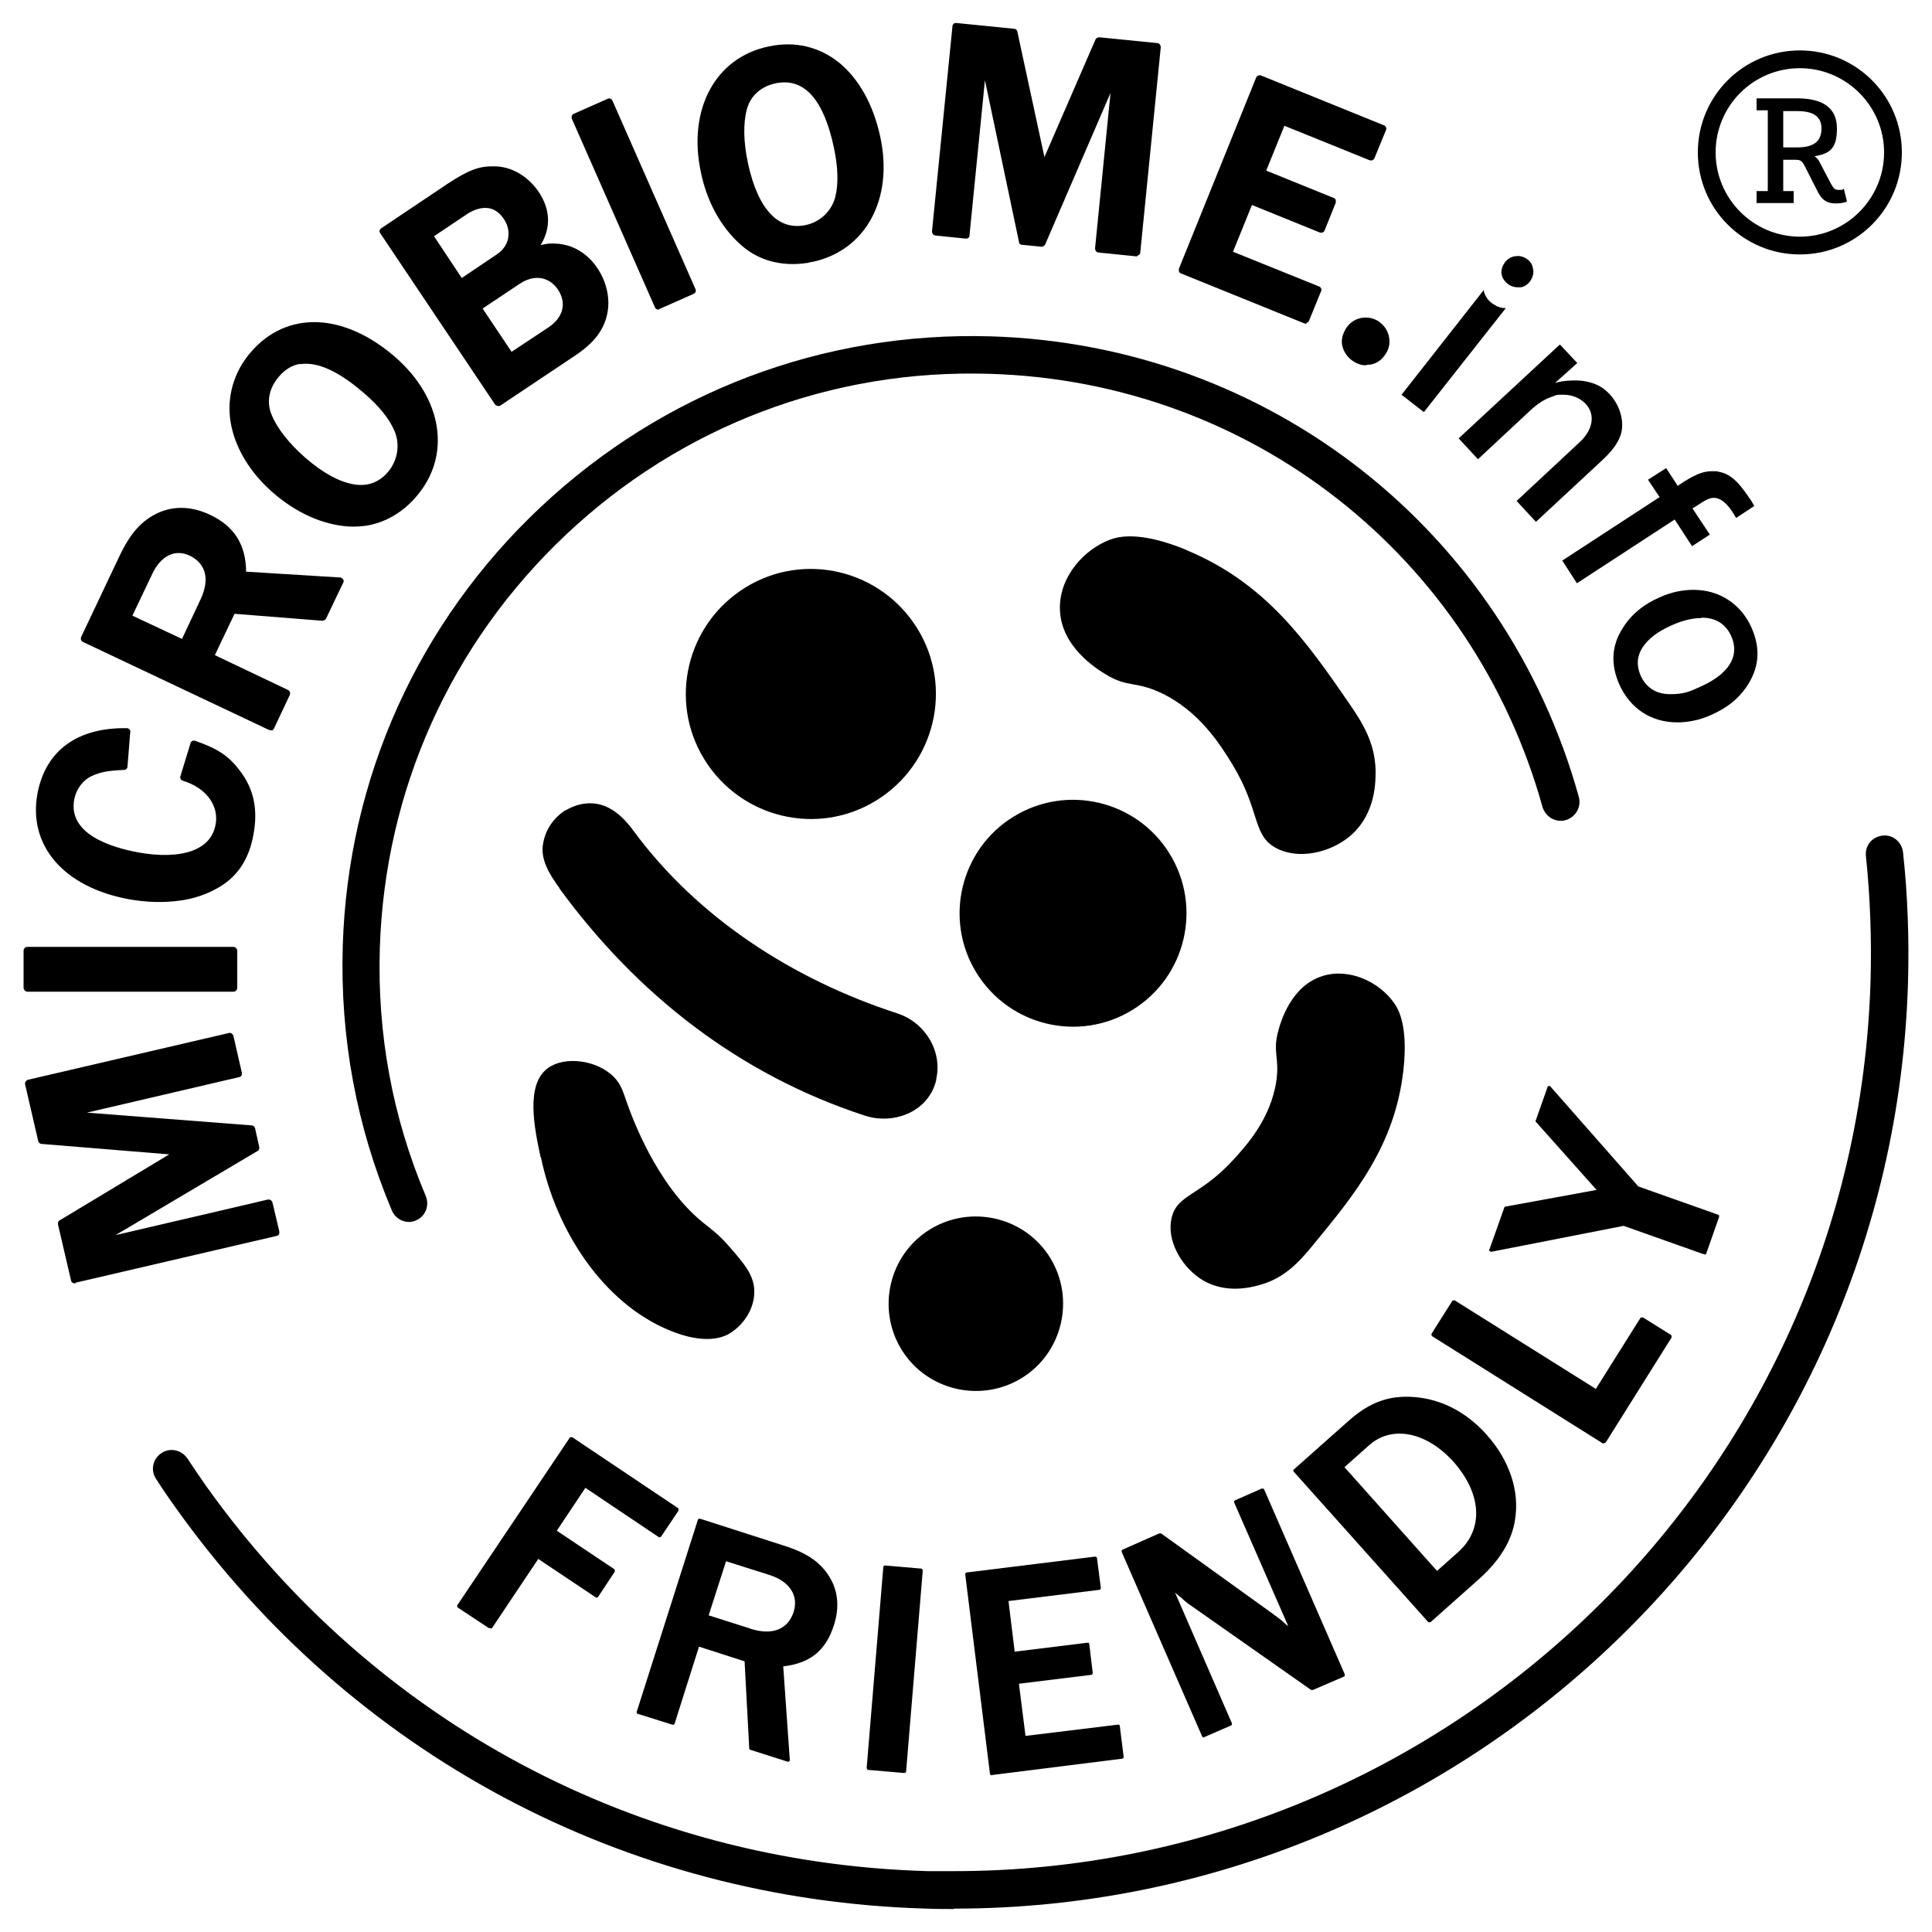
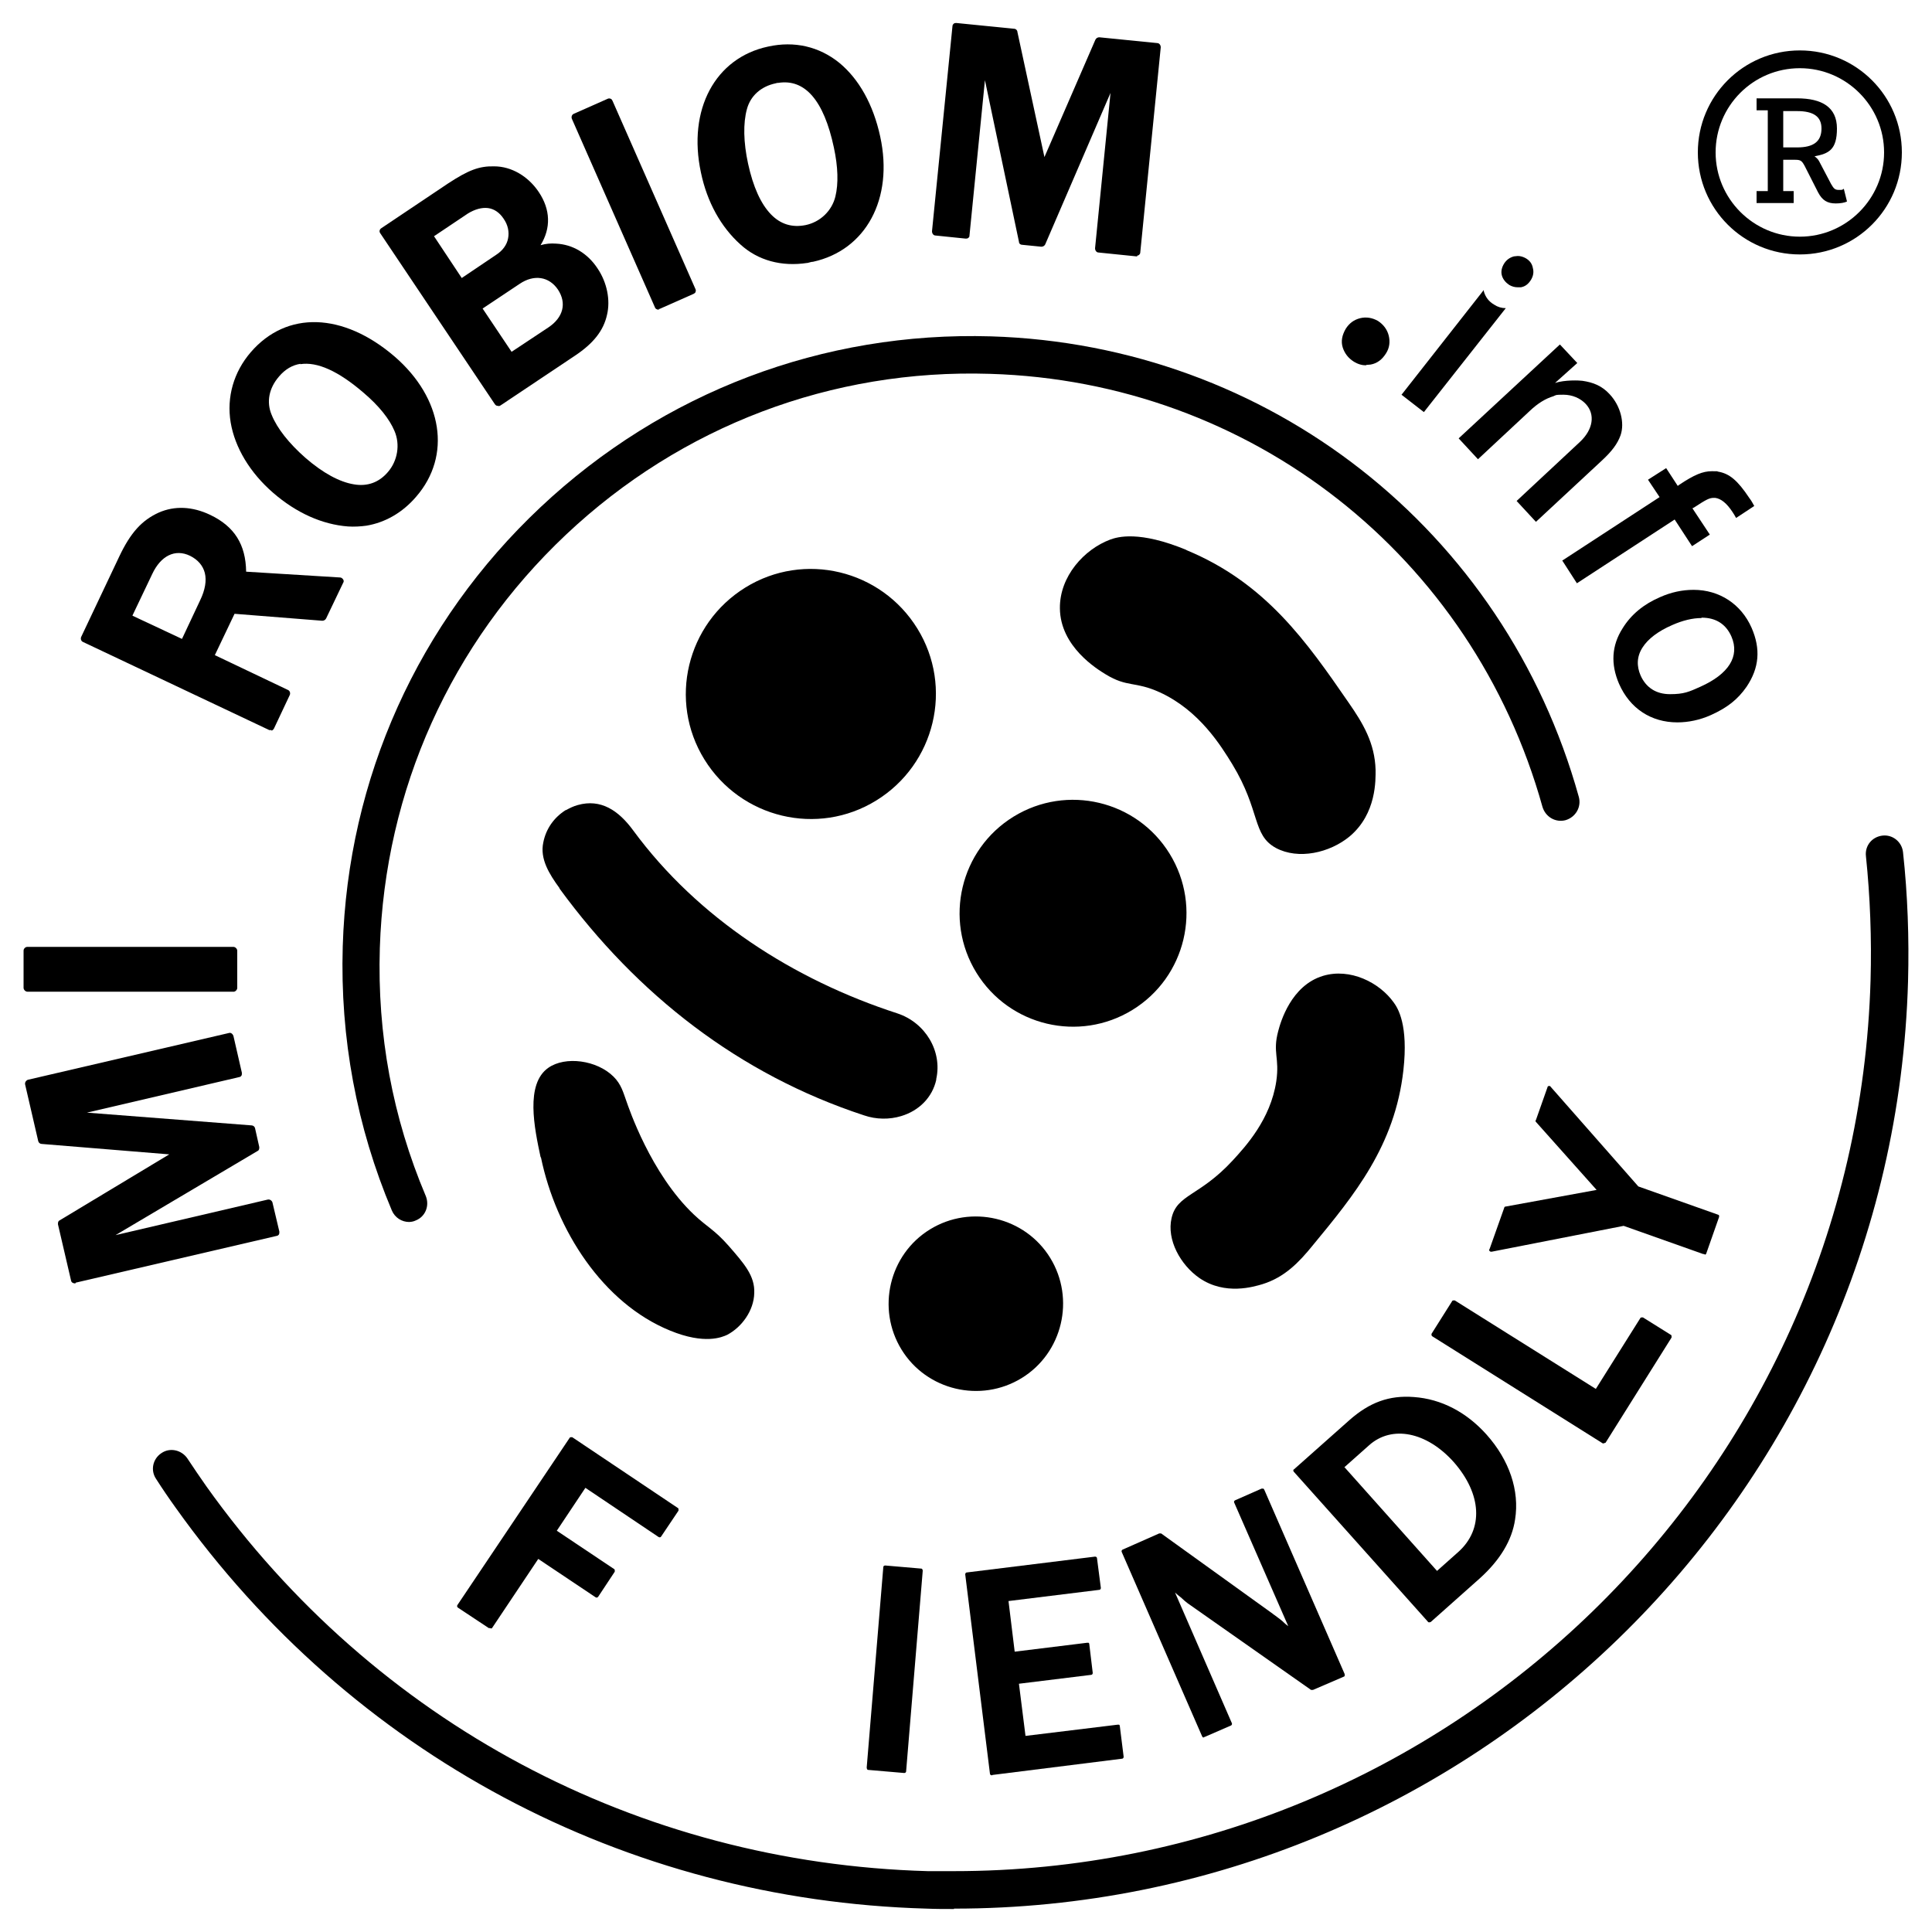
<svg xmlns="http://www.w3.org/2000/svg" viewBox="0 0 500 500" data-name="Ebene 1" id="Ebene_1">
  <path d="M139.9,299.45c-1.6-7.5-4-18.9,2-23.1,4.4-3.1,12.6-2,16.9,2.3,2,2,2.5,4.1,3.3,6.3.6,1.7,6.3,18.8,17.5,29.4,3.5,3.3,5.2,3.8,9,8.1,3.9,4.5,6.8,7.7,6.6,12.2-.1,4.5-3.2,8.8-7,10.8-1.3.6-5.8,2.6-14.8-1.1-17.4-7.1-29.5-26-33.4-44.8" />
  <path d="M363.2,276.95c-2.2,19.6-12.7,32.3-23.5,45.4-3.5,4.3-7.2,8.2-13,10-2.1.6-9.6,3-16.3-1.6-4.9-3.4-8.5-9.9-7.2-15.5,1.4-6.2,7.2-5.6,15.8-14.9,3.3-3.6,9.8-10.6,11.3-20.5.9-6.2-1-7.4.5-13,.6-2.3,3.3-11.8,11.6-14.3,7-2.1,14.6,1.7,18.3,6.9,1.1,1.5,3.8,5.8,2.5,17.5" />
  <path d="M302.7,220.95c8.5,13.8,4.2,31.9-9.6,40.4-13.8,8.5-31.9,4.2-40.4-9.6-8.5-13.8-4.2-31.9,9.6-40.4,13.8-8.5,31.9-4.2,40.4,9.6" />
  <path d="M307,142.35c20.6,8.5,31.2,23.8,42.1,39.6,3.6,5.2,6.7,10.3,6.9,17.3,0,2.5.3,11.3-6.7,17.2-5.2,4.3-13.3,6.1-19.1,3-6.2-3.4-3.9-9.5-11.3-21.7-2.9-4.7-8.5-13.9-18.8-18.6-6.4-2.9-8.3-1.2-13.9-4.6-2.3-1.4-11.8-7.2-11.9-17.1-.1-8.3,6.3-15.3,13-17.8,1.9-.7,7.5-2.4,19.8,2.7" />
  <path d="M237.4,162.65c9.4,15.2,4.6,35.1-10.6,44.5s-35.1,4.6-44.5-10.6c-9.4-15.2-4.6-35.1,10.6-44.5,15.2-9.4,35.1-4.6,44.5,10.6" />
  <path d="M271.8,325.55c6.5,10.6,3.2,24.6-7.4,31.1s-24.6,3.2-31.1-7.4-3.2-24.6,7.4-31.1c10.6-6.5,24.6-3.2,31.1,7.4" />
  <path d="M144.8,229.95c20.1,27.5,46.5,48.1,78.8,58.7,3.2,1.1,6.6,1.1,9.6.2,4.7-1.4,8.1-4.9,9.1-9.4v-.2c1.6-7.2-2.8-14.6-10.1-17-26.8-8.7-51.6-24.6-68.3-47.3-3.8-5.2-8.4-8.3-14.4-6.6-1.1.3-2.1.8-3,1.3h-.1c-3,1.9-5.1,4.8-5.8,8.4-.9,4.2,1.5,8.1,4.2,11.8" />
  <path d="M105.9,316.25c-1.9,0-3.7-1.1-4.5-3-9.1-21.6-13.4-44.6-12.7-68.3,1.3-43.5,19.5-83.9,51.2-113.7,31.7-29.8,73.1-45.5,116.6-44.2,71.8,2.2,132.9,50.1,152.1,119.2.7,2.6-.8,5.2-3.4,6-2.6.7-5.2-.8-6-3.4-18.1-65-75.5-110.1-143-112.1-40.9-1.3-79.9,13.5-109.7,41.6-29.8,28.1-46.9,66.1-48.2,107-.7,22.3,3.3,43.9,11.9,64.2,1,2.5-.1,5.3-2.6,6.3-.6.3-1.3.4-1.9.4" />
  <path d="M246.9,494.05c-2.4,0-4.7,0-7.1-.1-78.1-2.2-148.9-40-194.3-103.7-1.8-2.5-3.5-5-5.1-7.5-1.5-2.2-.9-5.2,1.4-6.7,2.2-1.5,5.2-.8,6.7,1.4,1.6,2.4,3.2,4.8,4.9,7.2,43.6,61.2,111.7,97.5,186.7,99.6h6.8c127.8,0,233.5-102.1,237.2-230.6.3-10.7-.1-21.5-1.2-32.1-.3-2.7,1.6-5,4.3-5.3,2.6-.3,5,1.6,5.3,4.3,1.2,11,1.6,22.3,1.3,33.4-3.8,133.8-113.9,240-246.9,240" />
  <path d="M353.6,94.55c-1.1,0-2.2-.3-3.3-1-1.4-.9-2.3-2.1-2.8-3.6-.5-1.6-.2-3.2.8-4.9.9-1.4,2.1-2.3,3.7-2.7,1.6-.4,3.2-.1,4.6.7,1.4.9,2.4,2.2,2.8,3.8.4,1.6.2,3.2-.7,4.6-1,1.6-2.3,2.6-4,2.9-.4,0-.8.1-1.2.1" />
  <path d="M126.8,421.35h-.3l-8-5.3c-.2-.2-.3-.4-.1-.7l29-43.2c0-.1.2-.2.3-.2h.4l27.3,18.3c.1,0,.2.2.2.3v.4l-4.5,6.7c-.1.2-.4.3-.7.1l-18.9-12.7-7.4,11.1,14.8,9.9c.1,0,.2.2.2.3v.4l-4.3,6.5c-.2.2-.4.3-.7.1l-14.8-9.9-11.9,17.8c0,.1-.2.2-.3.2h0" />
-   <path d="M194,421.45c5.8,1.9,9.9.3,11.4-4.3,1.3-4.2-1-7.8-6.1-9.5l-11.4-3.6-4.5,14,10.7,3.4h-.1ZM203.7,455.85h-.1l-9.4-3c-.2,0-.3-.2-.3-.4l-1.2-22.5-11.8-3.8-6.3,19.9c0,.1-.1.2-.2.3h-.4l-8.9-2.8c-.3,0-.4-.4-.3-.6l15.8-49.6c0-.1.1-.2.2-.3h.4l21.5,6.9c6.1,1.9,9.6,4.3,12,8.2,2.2,3.6,2.6,7.9,1.1,12.5-2.1,6.5-6.1,9.8-13.1,10.6l1.7,24.2c0,.2,0,.3-.2.4,0,0-.2.1-.3.1" />
  <path d="M234,458.85h0l-9.3-.8c-.1,0-.2,0-.3-.2,0,0-.1-.2-.1-.4l4.3-51.9c0-.3.3-.4.5-.4l9.3.8c.1,0,.2,0,.3.2s.1.2.1.4l-4.3,51.9c0,.2-.2.4-.5.4" />
  <path d="M256.7,459.45c-.1,0-.2,0-.3-.1-.1,0-.2-.2-.2-.3l-6.4-51.6c0-.3.2-.5.4-.5l33.2-4.1c.3,0,.5.2.5.4l1,7.7c0,.3-.2.5-.4.5l-23.5,2.9,1.6,13.1,18.7-2.3h.4c.1,0,.2.2.2.3l.9,7.5c0,.3-.2.5-.4.5l-18.7,2.3,1.7,13.5,23.8-2.9h.4c.1,0,.2.2.2.3l1,8c0,.3-.2.5-.4.5l-33.5,4.2h0" />
  <path d="M311.6,449.65h-.2c-.1,0-.2-.1-.3-.3l-20.8-47.7c-.1-.2,0-.5.2-.6l9.5-4.2h.5l28.9,20.8s.2.2.4.3c.5.4,1.4,1,2.2,1.7l.2.2c.4.4.8.7,1.2,1l-14-32c-.1-.2,0-.5.3-.6l6.8-3h.4c.1,0,.2.1.3.3l20.8,47.7v.4c0,.2-.1.2-.3.3l-7.9,3.4h-.5l-31.9-22.4c-.2-.2-.7-.5-1.3-1.1-.3-.3-.7-.6-1.2-1-.2-.2-.5-.4-.8-.7l14.7,33.8c.1.2,0,.5-.2.6l-6.9,3h-.2" />
  <path d="M377.7,402.05h0ZM347.9,379.65l24,26.9,5.5-4.9c6.6-5.9,6.1-15-1.2-23.3-7-7.8-16-9.6-21.9-4.3l-6.3,5.6h-.1ZM369.8,419.85h0c-.1,0-.2,0-.3-.2l-34.7-38.8s-.1-.2-.1-.3,0-.2.2-.3l14.3-12.7c5.2-4.6,10.3-6.5,16.7-6,7.1.5,13.6,3.9,18.8,9.7,5.9,6.6,8.6,14.5,7.4,22-.8,5.4-3.9,10.5-9.1,15.2l-12.7,11.3s-.2.1-.3.1" />
  <path d="M415.1,373.55h-.3l-44.1-27.7c-.2-.1-.3-.4-.2-.7l5.3-8.4c0-.1.2-.2.3-.2h.4l36.5,22.9,11.5-18.3c0-.1.2-.2.3-.2h.4l7.2,4.5c.1,0,.2.2.2.3v.4l-17,27.1c0,.1-.2.2-.4.2" />
  <path d="M441,324.55h-.2l-20.6-7.3-34.2,6.7c-.2,0-.3,0-.5-.2-.1-.1-.2-.3,0-.5l3.8-10.7c0-.2.2-.3.4-.3l23.5-4.3-15.7-17.6c-.1-.1-.2-.3,0-.5l3-8.5c0-.2.2-.3.4-.3s.3,0,.4.2l22.7,25.8,20.6,7.3c.1,0,.2.1.3.2v.4l-3.3,9.4c0,.1-.1.2-.2.3s-.1,0-.2,0" />
  <path d="M19.5,332.15c-.5,0-1-.2-1.1-.7l-3.4-14.6c0-.4,0-.8.4-1l28.4-17.1-33-2.7c-.4,0-.8-.3-.9-.7l-3.4-14.7c-.1-.5.2-1,.7-1.2l52-12.1c.5-.2,1,.2,1.2.7l2.2,9.6c0,.3,0,.5-.1.7s-.4.4-.6.4l-39.4,9.2,42.6,3.3c.4,0,.8.3.9.7l1.1,4.9c0,.4,0,.8-.4,1l-36.8,21.8,39.4-9.2c.5-.1,1,.2,1.2.7l1.8,7.6c0,.2,0,.5-.1.7s-.4.4-.6.4l-52,12.1h0" />
  <path d="M60.6,256.65H7.1c-.5,0-1-.5-1-1v-9.6c0-.3.1-.5.3-.7.2-.2.4-.3.7-.3h53.3c.5,0,1,.5,1,1v9.6c0,.5-.4.9-.8,1" />
-   <path d="M46.7,233.05c-4.1.6-8.6.5-13.2-.3-17-3.1-26.3-13.9-23.8-27.4,2.1-11.1,10.3-17.1,23.1-16.9.3,0,.5.1.7.3s.3.5.2.7l-.7,8.9c0,.5-.4.9-.9.9-4.4.2-6.2.6-8.4,1.6-2.3,1.1-4,3.4-4.5,6.1-1.6,8.9,9.5,12.3,16.3,13.6,5.8,1.1,10.8.9,14.3-.4,3.4-1.3,5.4-3.5,6-6.8.9-4.9-2.5-9.5-8.5-11.3-.5-.2-.8-.7-.6-1.2l2.6-8.5c0-.2.3-.5.5-.6s.5-.1.8,0c5.7,2,8.5,3.8,11.4,7.6,3.7,4.8,4.8,10.1,3.6,16.6-1.2,6.7-4.4,11.3-9.7,14.1-2.7,1.5-5.8,2.5-9.1,3" />
  <path d="M34.3,159.35l12.8,6,4.7-10c1.3-2.7,1.7-5.1,1.2-7.1-.5-1.9-1.8-3.4-3.8-4.4-3.9-1.9-7.6,0-9.8,4.7l-5.1,10.7v.1ZM70.3,188.95h-.6l-48.2-22.8c-.5-.2-.7-.8-.5-1.3l9.9-20.9c2.9-6.1,5.8-9.3,10.2-11.3,4.1-1.8,8.7-1.6,13.3.6,6.3,3,9.2,7.7,9.3,14.7l24.3,1.5c.3,0,.6.2.8.5.2.3.2.6,0,.9l-4.4,9.2c-.2.4-.6.6-1,.6l-22.7-1.8-5.1,10.7,18.9,9c.5.2.7.8.5,1.3l-4.1,8.7c-.1.2-.3.4-.5.5h-.2" />
  <path d="M77.8,94.15c-2.1.3-4,1.4-5.6,3.3-2.6,3-3.3,6.6-1.9,9.9q.93,2.2,0,0c1.4,3.5,4.5,7.4,8.7,11.1,4.6,4,8.9,6.3,12.6,6.9,3.5.6,6.5-.5,8.8-3.2,2.5-2.9,3.2-7.1,1.7-10.6-1.3-3.1-4-6.5-8-9.9-6.5-5.6-12-8.1-16.4-7.4M94.8,136.05c-1.5.2-3.1.3-4.7.2-6.7-.5-13.4-3.5-19.4-8.7s-9.9-11.7-11-18.2c-1.1-6.6.8-13.1,5.2-18.2,9.3-10.8,23.9-10.3,37.2,1.1,12.5,10.8,14.8,25.7,5.6,36.3-3.6,4.2-8.1,6.7-12.9,7.5" />
  <path d="M112.4,61.25l7.1,10.7,8.9-6c1.7-1.1,2.8-2.6,3.1-4.3.3-1.6,0-3.4-1.2-5.1-1-1.5-2.4-2.5-4-2.7s-3.4.3-5.2,1.4l-8.8,5.9.1.1ZM142.4,85.55h0ZM124.9,79.85l7.5,11.2,9.5-6.3h0c3.9-2.6,4.8-6.3,2.5-9.8-2.3-3.4-6.2-4-9.9-1.5,0,0-9.6,6.4-9.6,6.4ZM129.1,105.05c-.4,0-.7,0-1-.4l-29.7-44.3c-.3-.4-.2-1,.3-1.3l17.3-11.6c5.2-3.4,8-4.5,11.9-4.4,4.5,0,8.8,2.6,11.5,6.6,3.1,4.6,3.2,9.4.5,13.8,1.4-.4,2.6-.5,4-.4,4.3.2,8.2,2.5,10.8,6.5,2.4,3.6,3.3,8.1,2.4,11.9-.9,4.1-3.5,7.4-8.3,10.6l-19.3,12.9c-.1,0-.2.1-.4.2" />
  <path d="M170.5,80.15c-.4,0-.9-.2-1-.6l-21.5-48.8c-.2-.5,0-1.1.5-1.3l8.8-3.9c.2-.1.5-.1.7,0,.2,0,.4.3.5.5l21.5,48.8c.1.2.1.5,0,.7,0,.2-.3.4-.5.5l-8.8,3.9h-.2" />
  <path d="M201.4,21.45c-.2,0-.4,0-.6.1-3.9.8-6.6,3.3-7.5,6.7q-.6,2.27,0,0c-1,3.6-.9,8.6.3,14.1,1.3,6,3.3,10.4,5.9,13.1,2.5,2.6,5.5,3.5,9,2.8,3.8-.8,6.8-3.7,7.7-7.4.8-3.3.7-7.6-.4-12.7-2.6-12.2-7.5-17.8-14.4-16.7M208.9,68.05c-6.6,1-12.7-.6-17.3-4.8-5-4.5-8.6-10.9-10.2-18.6-3.5-16.3,3.7-29.7,17.4-32.6,6.8-1.5,13.2,0,18.4,4.2,5.1,4.2,8.8,10.8,10.6,19.1,3.5,16.1-3.7,29.4-17.4,32.4-.5,0-.9.2-1.4.3" />
  <path d="M294.3,66.35h-.2l-9.8-1c-.5,0-.9-.5-.9-1.1l4-40.2-16.9,39.2c-.2.4-.6.6-1,.6l-5-.5c-.4,0-.8-.3-.8-.8l-8.8-41.8-4,40.2c0,.3-.1.5-.3.6-.2.2-.4.2-.7.2l-7.8-.8c-.5,0-.9-.5-.9-1.1l5.3-53.1c0-.3.2-.5.3-.6.2-.2.5-.2.7-.2l15,1.5c.4,0,.8.4.8.8l7,32.4,13.2-30.4c.2-.4.6-.6,1-.6l15,1.5c.5,0,.9.5.9,1.1l-5.3,53.1c0,.3-.2.5-.3.6-.1.1-.3.2-.5.2" />
-   <path d="M338.2,83.75h-.5l-32.1-13c-.2,0-.4-.3-.5-.5v-.7l20-49.5c.2-.5.8-.7,1.3-.5l31.8,12.9c.2,0,.4.3.5.5s.1.5,0,.7l-3,7.3c-.2.5-.8.7-1.3.5l-22-8.9-4.7,11.6,17.5,7.1c.2,0,.4.3.5.5v.7l-2.9,7.2c-.2.5-.8.7-1.3.5l-17.5-7.1-4.9,12.1,22.3,9c.2,0,.4.3.5.5s.1.5,0,.7l-3.1,7.6c-.1.3-.4.5-.7.6" />
  <path d="M402.3,99.15c2.7-.9,6.5-.7,7.2-.6,2.8.4,5.1,1.3,7.1,3.5,2.8,3,3.9,7.4,2.8,10.6-.8,2.2-2.2,4.1-4.9,6.6l-17,15.8-5-5.4,16.4-15.3c3.4-3.2,4-7.1,1.5-9.8-1.4-1.5-3.5-2.4-5.8-2.4s-1.8.1-2.6.4c-2,.6-4,1.8-6.1,3.8l-13.4,12.5-5-5.4,26.2-24.3,4.5,4.8-5.8,5.2h-.1Z" />
  <path d="M404.2,145.15l25.3-16.5-3-4.5,4.7-3,3,4.6.4-.3c3.9-2.6,6.1-3.5,8.4-3.5s1.1,0,1.6.1c3,.5,5.1,2.3,8.1,6.8.6.8.8,1.2,1.3,2.1l-4.7,3.1c-.3-.6-.6-1-.9-1.5-1.5-2.3-3-3.5-4.5-3.7h-.4c-1.1,0-1.9.4-5.1,2.5l-.4.2,4.5,6.8-4.6,3-4.5-6.9-25.3,16.5-3.8-5.9-.1.1Z" />
  <path d="M440.3,159.95c-2.2,0-4.8.6-7.5,1.8-3.7,1.6-6.3,3.6-7.7,5.8-1.5,2.3-1.6,4.8-.5,7.3,1.4,3.1,4,4.8,7.6,4.8s4.9-.6,7.8-1.9c7.4-3.3,10.3-7.9,8.1-13-1.4-3.2-4-4.9-7.7-4.9M434.1,186.95c-6.8,0-12.3-3.6-15.1-10-2.2-5.1-1.9-9.9.9-14.3,2.2-3.6,5.5-6.3,9.7-8.1,2.9-1.3,5.8-1.9,8.7-1.9,6.7,0,12.3,3.7,15,9.8,2.4,5.5,2,10.4-1.3,15.3-2.3,3.3-5,5.4-9.2,7.3-2.9,1.3-5.9,1.9-8.7,1.9" />
  <path d="M362.8,102.05l21.2-27v.3c.4,1.5,1.3,2.7,2.7,3.5.9.6,1.9.9,3,.9l-21.2,26.9-5.8-4.5.1-.1Z" />
  <path d="M392.8,74.35c-.8,0-1.5-.2-2.2-.6-.9-.6-1.6-1.4-1.9-2.4s-.1-2.1.6-3.2c.6-.9,1.4-1.5,2.5-1.8.3,0,.7-.1,1-.1.7,0,1.4.2,2.1.6,1,.6,1.6,1.4,1.8,2.5.3,1.1.1,2.1-.5,3.1-.7,1.1-1.5,1.7-2.6,1.9h-.8" />
  <path d="M471.4,33.25c0-3.1-2.1-4.5-6.3-4.5h-3.6v9.4h3.6c4.2,0,6.3-1.5,6.3-4.9M477.2,48.95l.8,3.2c-.6.3-1.7.5-2.9.5-2.2,0-3.5-.8-4.6-2.9l-3.4-6.7c-.8-1.5-1.1-1.7-2.6-1.7h-3v8.1h2.7v3.1h-9.6v-3.1h2.9v-20.9h-2.9v-3.1h10.5c6.4,0,10.3,2.3,10.3,7.8s-2.1,6.5-5.8,7.2c.4.3.9.7,1.2,1.3l3.1,5.9c.7,1.2,1,1.5,2,1.5s.8,0,1.3-.3" />
  <path d="M465.8,17.65c-12.1,0-21.8,9.8-21.8,21.8s9.8,21.8,21.8,21.8,21.8-9.8,21.8-21.8-9.8-21.8-21.8-21.8M465.8,65.85c-14.6,0-26.4-11.8-26.4-26.4s11.8-26.4,26.4-26.4,26.4,11.8,26.4,26.4-11.8,26.4-26.4,26.4" />
</svg>